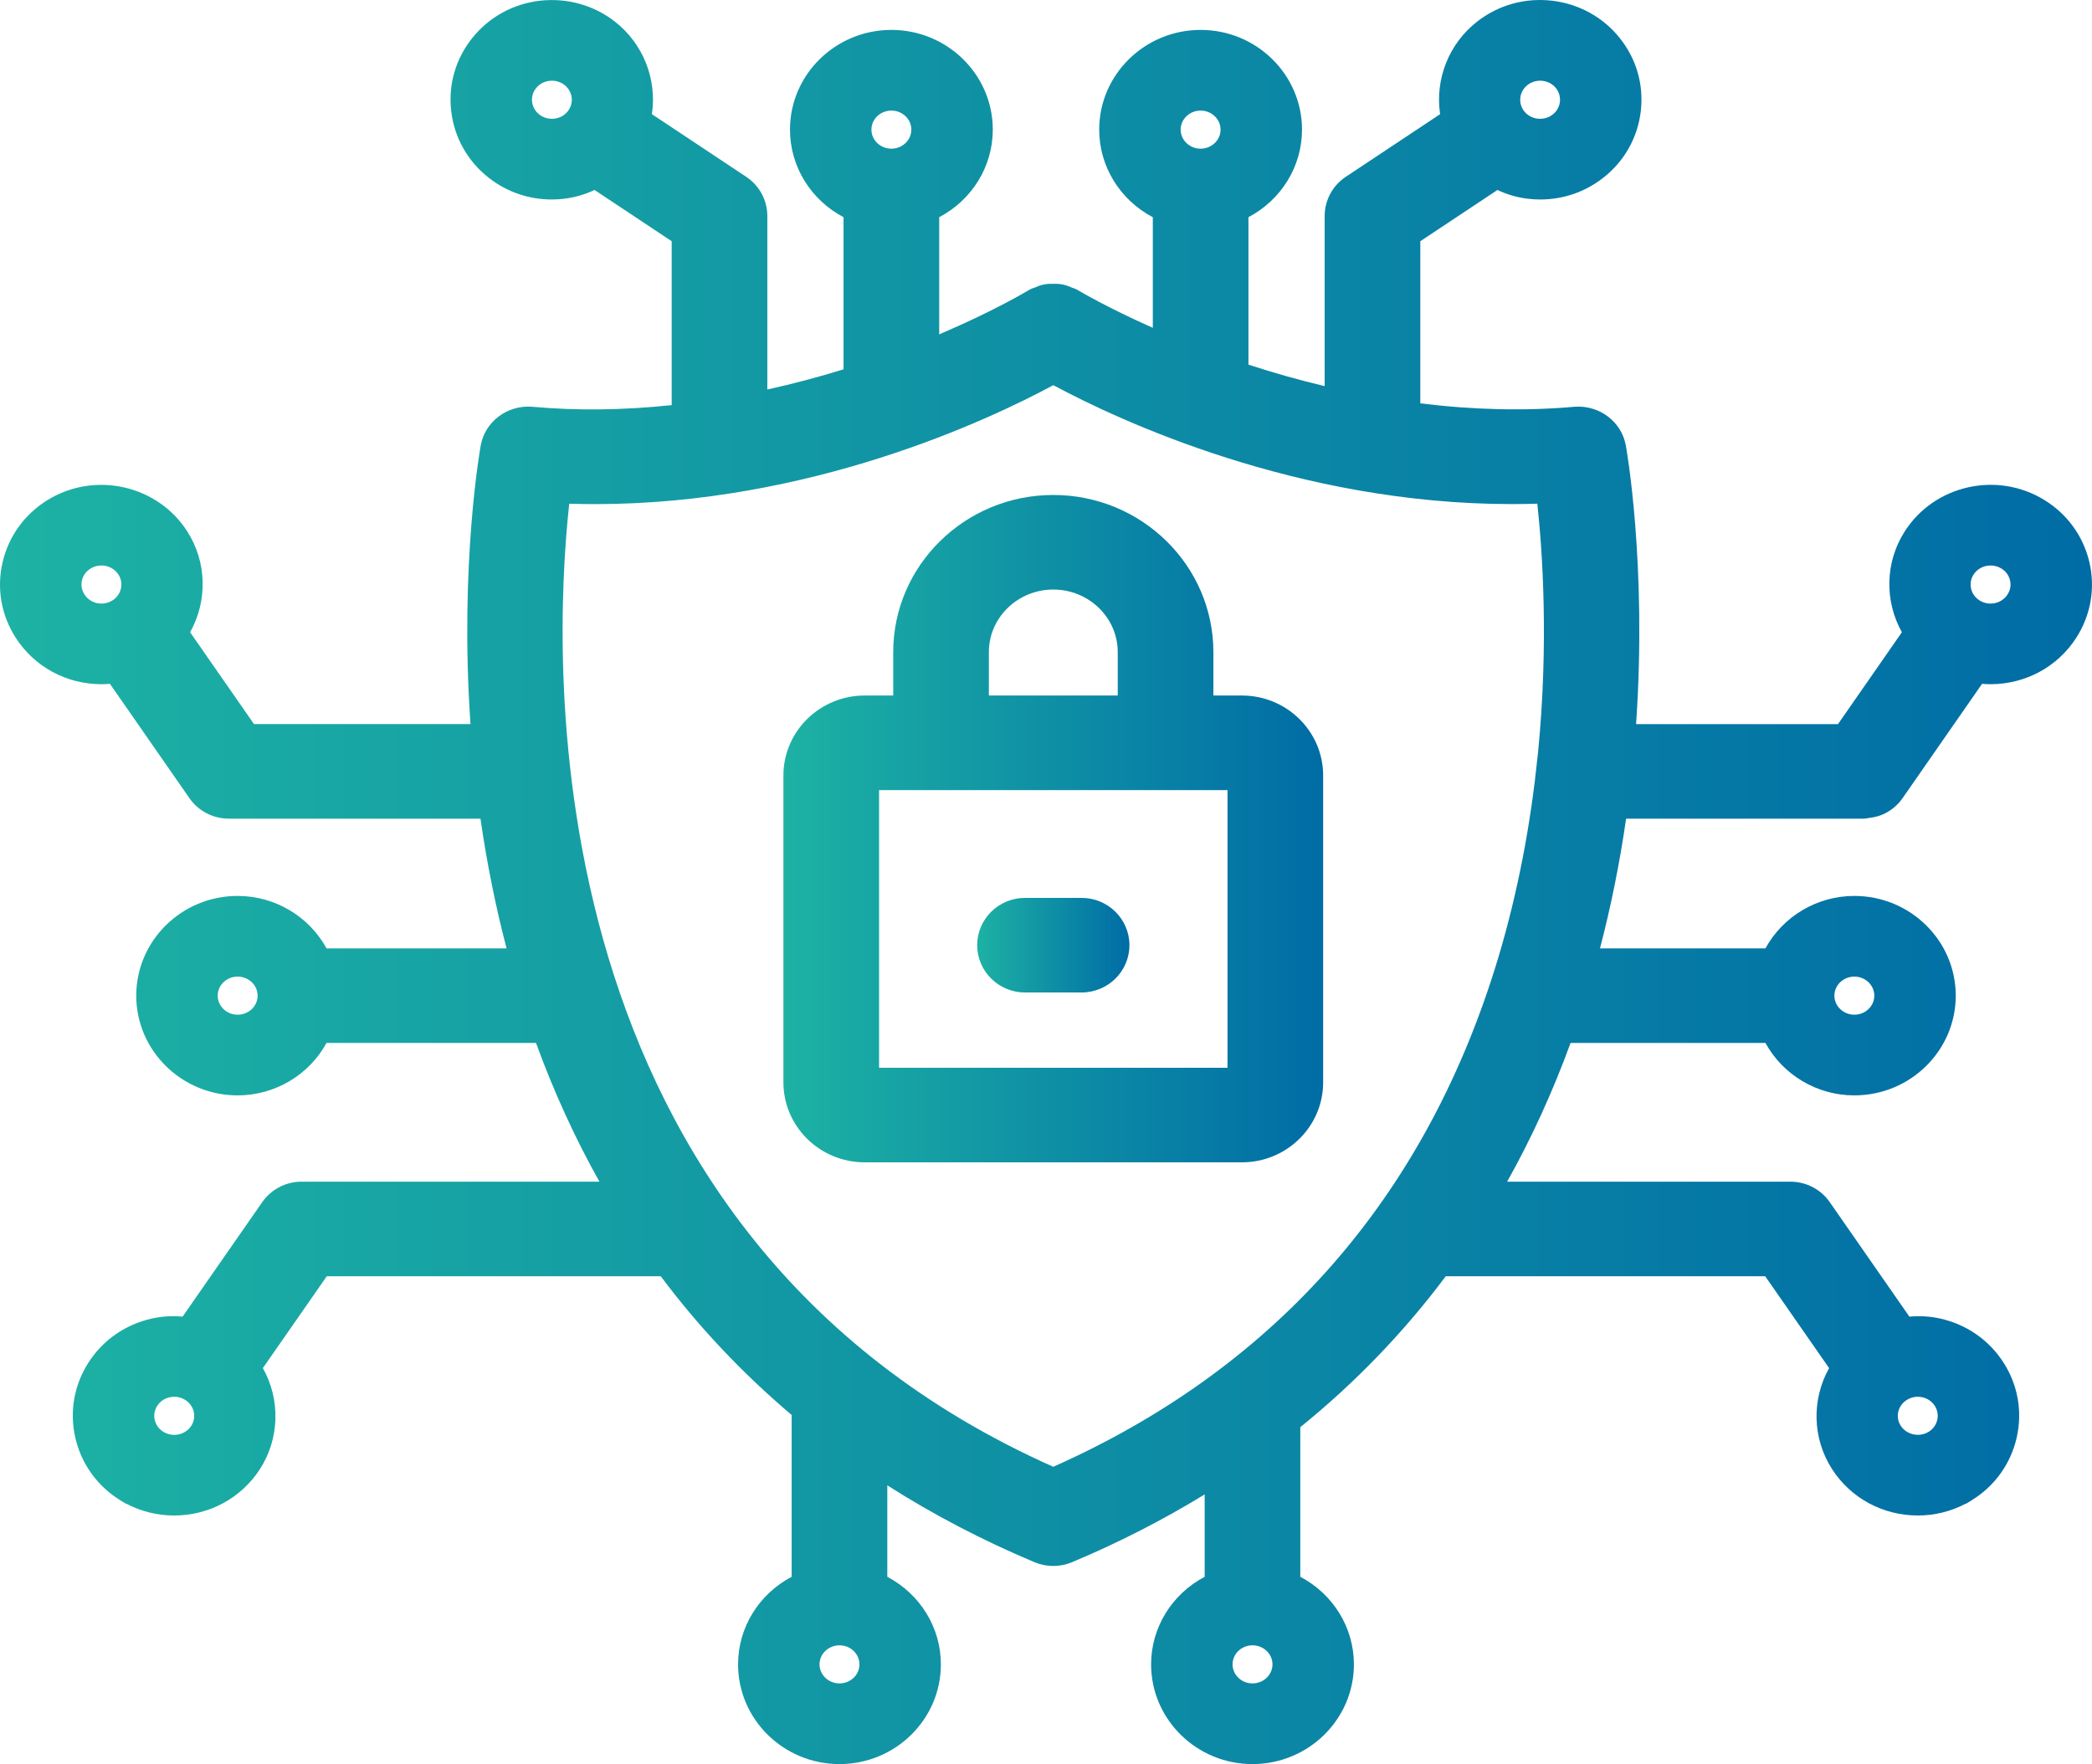
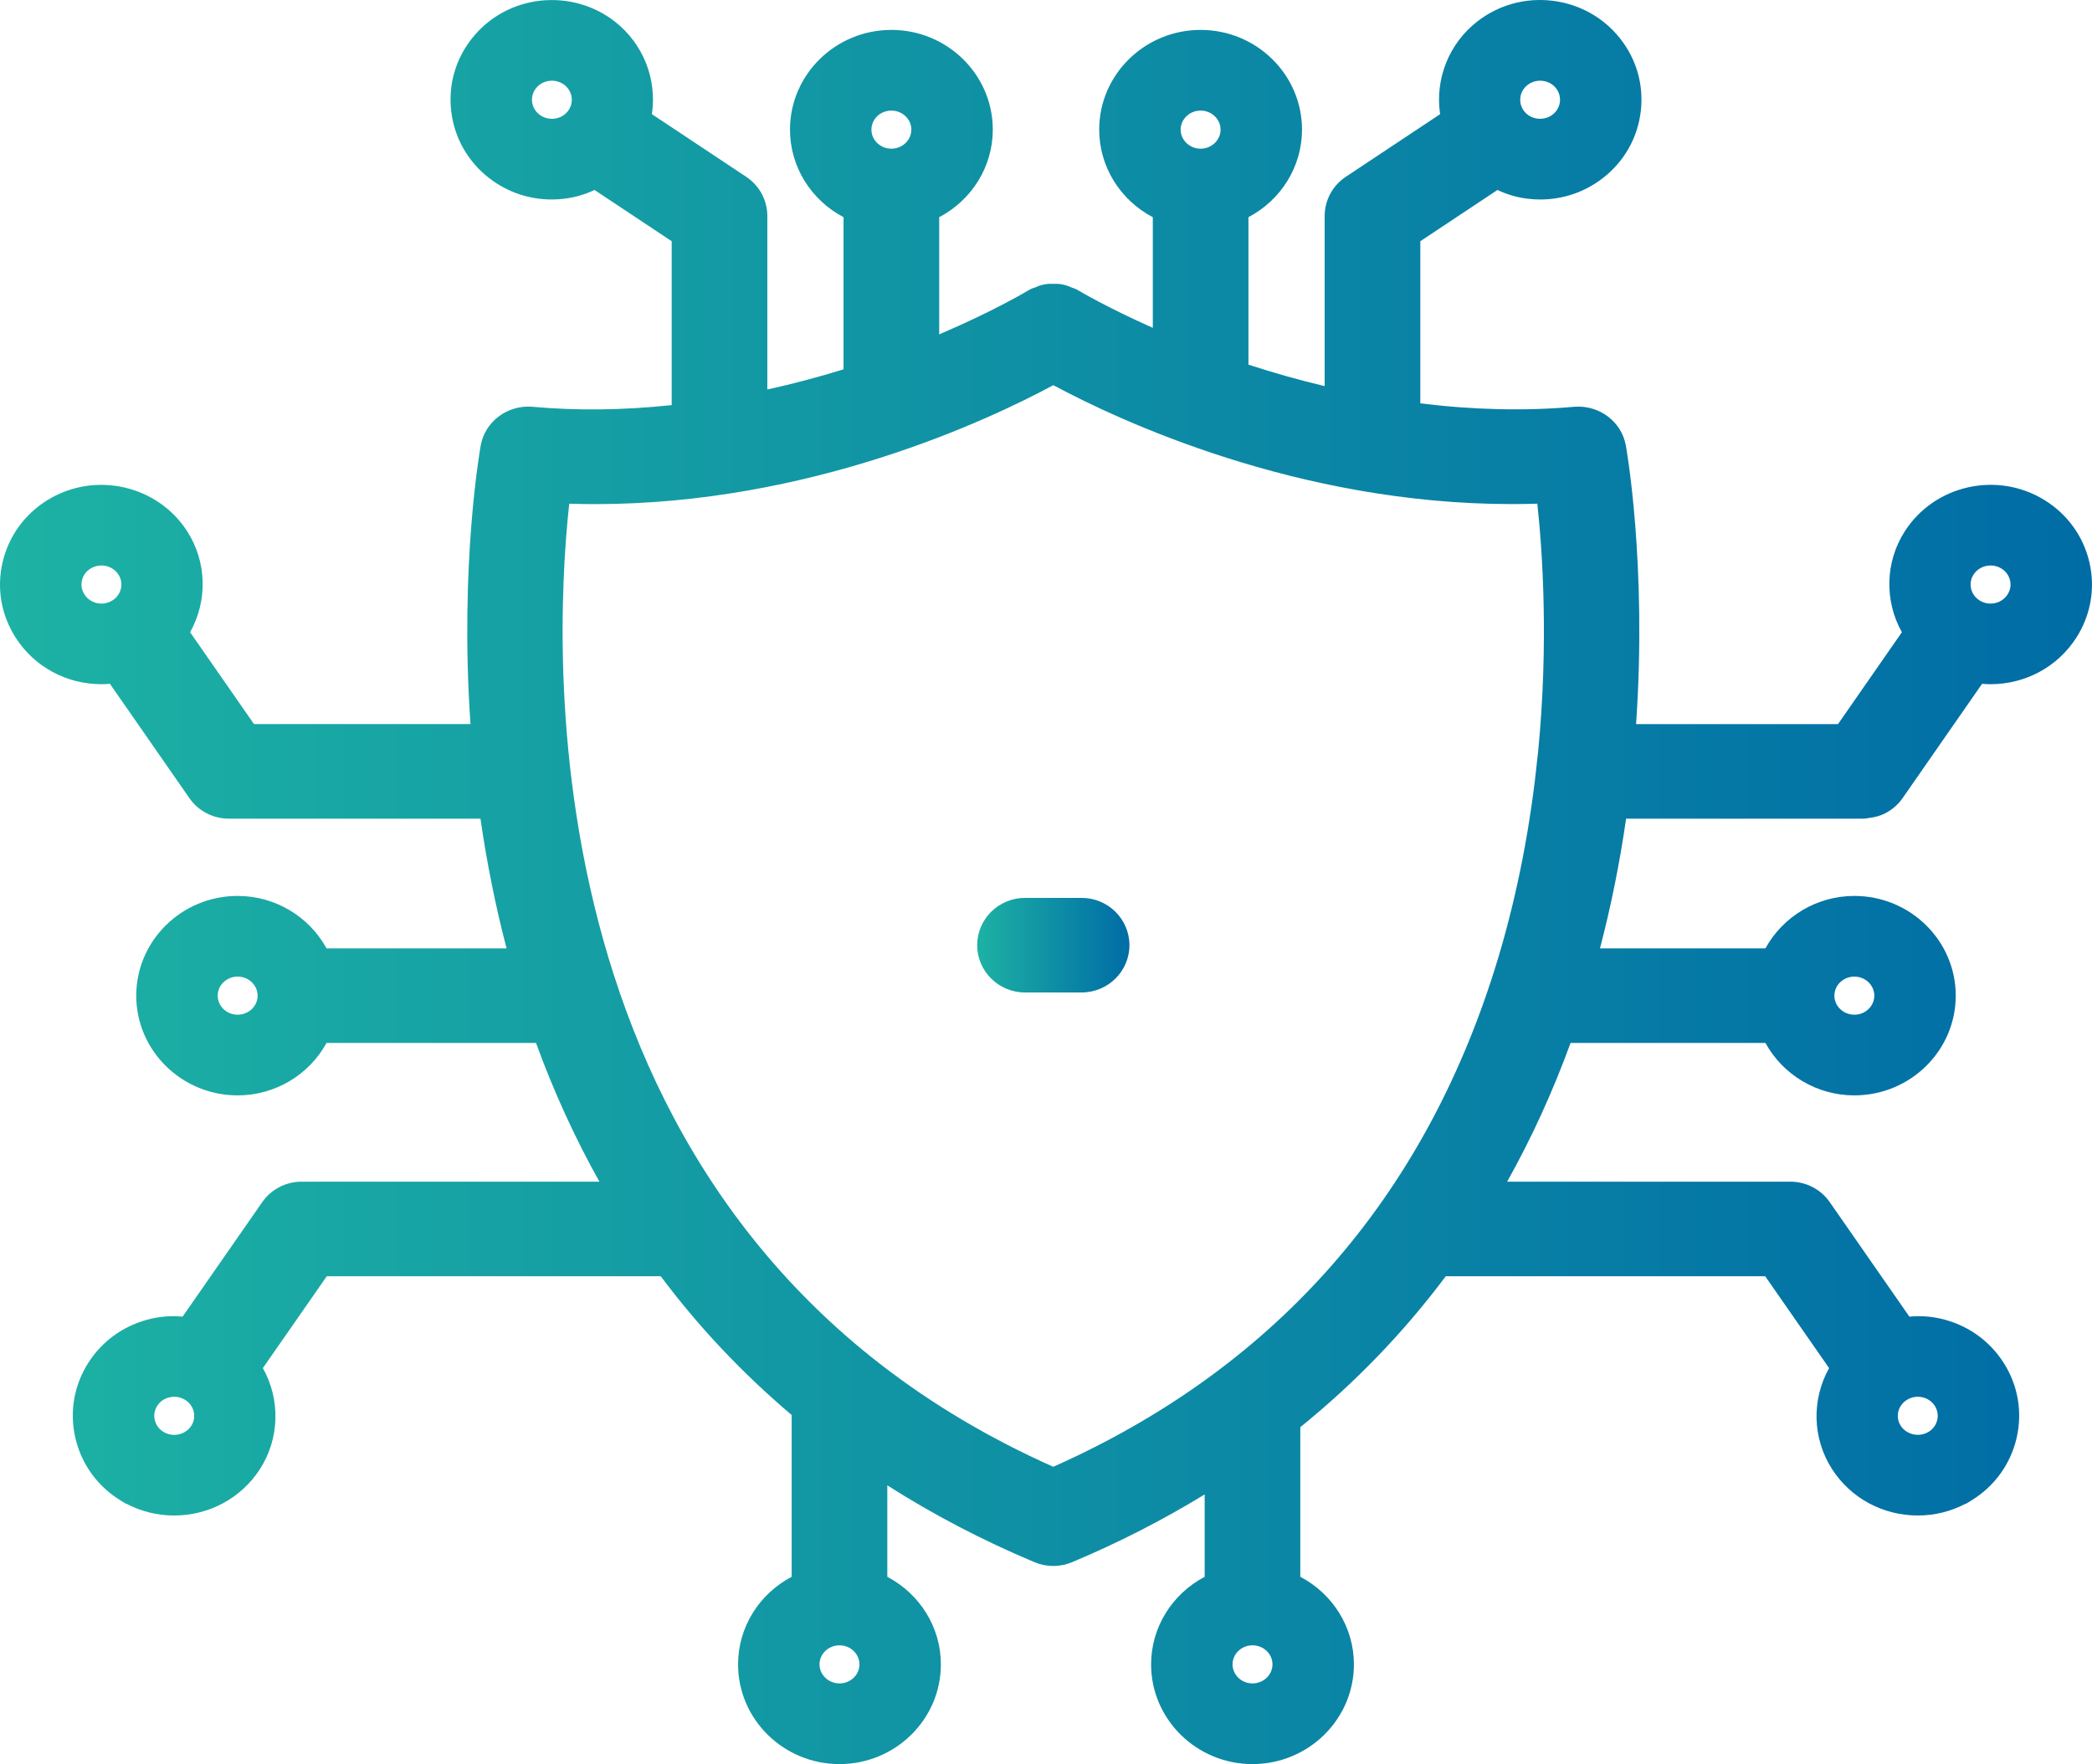
<svg xmlns="http://www.w3.org/2000/svg" xmlns:xlink="http://www.w3.org/1999/xlink" id="_レイヤー_2" viewBox="0 0 739.42 623.51">
  <defs>
    <style>.cls-1{fill:url(#_名称未設定グラデーション_2-2);}.cls-1,.cls-2,.cls-3{stroke-width:0px;}.cls-2{fill:url(#_名称未設定グラデーション_2-3);}.cls-3{fill:url(#_名称未設定グラデーション_2);}</style>
    <linearGradient id="_名称未設定グラデーション_2" x1="0" y1="311.755" x2="739.42" y2="311.755" gradientUnits="userSpaceOnUse">
      <stop offset="0" stop-color="#1db2a4" />
      <stop offset="1" stop-color="#006ca5" />
    </linearGradient>
    <linearGradient id="_名称未設定グラデーション_2-2" x1="276.899" y1="292.883" x2="467.668" y2="292.883" xlink:href="#_名称未設定グラデーション_2" />
    <linearGradient id="_名称未設定グラデーション_2-3" x1="345.38" y1="334.071" x2="399.201" y2="334.071" xlink:href="#_名称未設定グラデーション_2" />
  </defs>
  <g id="Layer_1">
    <path class="cls-3" d="M738.501,198.717c-2.144-9.191-7.805-17.007-15.935-22.005-16.676-10.268-38.795-5.309-49.307,11.063-6.994,10.903-7.233,24.587-1.037,35.688l-22.575,32.464h-71.37c3.931-56.875-3.562-98.182-3.639-98.578-1.569-8.333-9.306-14.167-17.954-13.594l-.173.014c-17.29,1.537-35.592,1.133-54.499-1.205v-57.307l27.264-18.109c3.49,1.641,7.142,2.685,10.898,3.113,1.38.163,2.805.246,4.235.246,8.073,0,15.715-2.609,22.102-7.547,7.558-5.848,12.326-14.256,13.428-23.677,1.096-9.366-1.575-18.58-7.516-25.936-5.925-7.357-14.418-12.013-23.917-13.106-9.482-1.085-18.832,1.51-26.314,7.314-10.135,7.85-15.033,20.457-13.187,32.798l-33.306,22.119c-4.692,3.106-7.494,8.295-7.494,13.881v60.119c-9.04-2.147-18.056-4.688-26.94-7.589v-52.121c11.523-6.064,18.932-17.877,18.932-30.944,0-19.436-16.075-35.248-35.835-35.248s-35.848,15.812-35.848,35.248c0,13.074,7.414,24.889,18.945,30.95v39.103c-16.346-7.265-26.162-13.127-26.289-13.204-.999-.607-1.909-.91-2.496-1.085-.733-.322-1.826-.796-3.252-1.065-1.2-.225-2.193-.205-2.786-.19l-.179.003-.259-.006c-.68-.019-1.819-.05-3.15.209-1.408.272-2.519.765-3.184,1.06-.54.16-1.477.466-2.485,1.088-.136.083-11.852,7.163-31.422,15.495v-41.409c11.532-6.061,18.946-17.876,18.946-30.95,0-19.436-16.082-35.248-35.849-35.248s-35.835,15.812-35.835,35.248c0,13.067,7.409,24.881,18.933,30.944v53.776c-8.889,2.753-17.902,5.138-26.941,7.129v-61.315c0-5.586-2.802-10.775-7.483-13.873l-33.315-22.127c1.845-12.341-3.054-24.95-13.194-32.804-7.438-5.746-16.764-8.342-26.31-7.307-9.496,1.093-17.988,5.748-23.907,13.097-5.946,7.363-8.618,16.577-7.522,25.944,1.102,9.42,5.871,17.828,13.43,23.679,6.386,4.936,14.027,7.545,22.101,7.545,1.432,0,2.856-.083,4.206-.242,3.776-.432,7.434-1.477,10.926-3.117l27.266,18.109v57.927c-17.233,1.824-33.443,2.013-49.348.586l-.184-.015c-8.648-.584-16.382,5.268-17.943,13.567-.081.421-7.573,41.726-3.641,98.605h-76.519l-22.575-32.463c6.196-11.101,5.956-24.786-1.042-35.695-10.507-16.343-32.621-21.305-49.297-11.06-8.137,5.001-13.797,12.817-15.94,22.008-2.148,9.206-.504,18.686,4.635,26.698,6.603,10.281,17.949,16.419,30.35,16.419.963,0,1.938-.049,2.943-.148l28.1,40.419c3.152,4.538,8.36,7.247,13.93,7.247h88.943c2.256,15.653,5.348,31.01,9.23,45.847h-63.633c-6.184-11.281-18.179-18.535-31.426-18.535-19.759,0-35.834,15.812-35.834,35.248s16.075,35.247,35.834,35.247c13.248,0,25.242-7.254,31.426-18.535h74.031c6.286,17.229,13.795,33.651,22.416,49.032h-105.254c-5.569,0-10.776,2.71-13.926,7.244l-28.145,40.464c-3.697-.341-7.342-.114-10.891.677-9.334,2.082-17.281,7.607-22.377,15.553-5.094,7.932-6.747,17.354-4.656,26.528,2.113,9.271,7.775,17.145,15.943,22.174l1.943,1.188h.155c5.189,2.731,10.973,4.166,16.868,4.166,12.39,0,23.738-6.131,30.367-16.416,6.992-10.9,7.227-24.587,1.028-35.691l22.583-32.46h118.039c13.373,17.888,28.909,34.353,46.275,49.042v57.19c-11.532,6.061-18.946,17.876-18.946,30.95,0,19.436,16.082,35.247,35.849,35.247s35.835-15.812,35.835-35.247c0-13.067-7.409-24.88-18.933-30.945v-32.335c16.261,10.372,33.716,19.488,52.069,27.188,4.193,1.751,8.979,1.754,13.188-.004,16.385-6.872,32.108-14.908,46.912-23.969v29.12c-11.523,6.065-18.932,17.878-18.932,30.945,0,19.436,16.075,35.247,35.834,35.247s35.849-15.812,35.849-35.247c0-13.074-7.414-24.89-18.946-30.95v-52.889c19.382-15.674,36.649-33.591,51.407-53.343h112.907l22.587,32.466c-6.2,11.105-5.96,24.794,1.044,35.701,6.606,10.27,17.951,16.4,30.348,16.4,5.896,0,11.68-1.435,16.868-4.166h.17l1.929-1.188c8.169-5.028,13.831-12.903,15.943-22.173,2.091-9.176.438-18.597-4.653-26.524-5.098-7.95-13.046-13.476-22.383-15.559-3.548-.79-7.191-1.017-10.887-.676l-28.142-40.46c-3.153-4.538-8.36-7.248-13.929-7.248h-100.102c8.62-15.38,16.129-31.803,22.415-49.032h68.88c6.182,11.282,18.177,18.535,31.425,18.535,19.76,0,35.835-15.812,35.835-35.247s-16.075-35.248-35.835-35.248c-13.247,0-25.242,7.254-31.425,18.535h-58.481c3.882-14.837,6.975-30.195,9.23-45.847h83.792c.803,0,1.502-.116,2.038-.246,2.171-.237,4.054-.776,5.74-1.64,2.465-1.266,4.59-3.118,6.148-5.359l28.102-40.42c1.005.1,1.98.147,2.942.147,12.401,0,23.747-6.138,30.355-16.424,5.135-8.007,6.779-17.487,4.631-26.693ZM697.551,203.078c1.294-2.011,3.553-3.211,6.042-3.211,1.351,0,2.662.368,3.799,1.07,1.588.977,2.646,2.428,3.059,4.196.404,1.73.102,3.448-.877,4.968l-.003.005c-2.087,3.245-6.494,4.212-9.835,2.149-1.571-.968-2.657-2.47-3.058-4.229-.389-1.711-.078-3.469.873-4.948ZM296.726,581.529c3.884,0,7.044,3.021,7.044,6.733s-3.16,6.733-7.044,6.733c-3.896,0-7.065-3.021-7.065-6.733s3.17-6.733,7.065-6.733ZM315.052,52.55c-3.884,0-7.044-3.021-7.044-6.732s3.16-6.733,7.044-6.733c3.896,0,7.065,3.021,7.065,6.733s-3.17,6.732-7.065,6.732ZM431.411,45.818c0,3.712-3.16,6.732-7.044,6.732-3.896,0-7.064-3.021-7.064-6.732s3.169-6.733,7.064-6.733c3.884,0,7.044,3.021,7.044,6.733ZM543.66,265.582l-1.191,10.62c-3.005,24.419-8.117,47.838-15.193,69.611l-.119.353c-26.172,80.217-78.273,138.159-154.873,172.264-185.128-82.445-177.189-284.234-171.091-340.397,3.084.099,6.151.146,9.196.146,75.73-.003,138.676-29.535,161.907-42.041,23.275,12.495,86.35,42.031,162.098,42.028,2.97,0,5.972-.046,8.977-.14,1.836,17.015,4.018,49.228.289,87.554ZM435.65,588.263c0-3.713,3.16-6.733,7.044-6.733,3.896,0,7.064,3.021,7.064,6.733s-3.169,6.733-7.064,6.733c-3.884,0-7.044-3.021-7.044-6.733ZM29.855,210.114l-.008-.014c-.979-1.52-1.282-3.238-.878-4.968.413-1.769,1.472-3.22,3.067-4.202,1.129-.696,2.439-1.065,3.79-1.065,2.489,0,4.749,1.2,6.04,3.207.953,1.483,1.264,3.242.875,4.952-.4,1.76-1.486,3.262-3.062,4.232-3.338,2.062-7.746,1.098-9.824-2.144ZM57.752,506.076c-1.576-.975-2.666-2.481-3.064-4.244-.387-1.703-.076-3.452.893-4.956.979-1.537,2.531-2.606,4.381-3.017.559-.124,1.113-.185,1.662-.185,1.33,0,2.617.364,3.785,1.082,1.576.969,2.668,2.473,3.07,4.234.391,1.703.086,3.454-.856,4.931-2.102,3.238-6.534,4.202-9.871,2.155ZM679.431,493.855l.036.008c1.84.407,3.393,1.478,4.391,3.043.949,1.476,1.26,3.226.874,4.93-.399,1.762-1.488,3.269-3.055,4.236-3.293,2.028-7.811,1.047-9.86-2.139-.952-1.481-1.262-3.236-.871-4.94.402-1.758,1.495-3.26,3.116-4.252,1.123-.697,2.421-1.065,3.754-1.065.552,0,1.08.059,1.615.18ZM539.913,30.029c1.523-1.171,3.453-1.67,5.276-1.461,1.921.222,3.569,1.117,4.741,2.56,1.119,1.393,1.622,3.124,1.416,4.878-.209,1.776-1.12,3.371-2.585,4.506-1.454,1.133-3.338,1.637-5.245,1.435-1.92-.222-3.567-1.116-4.738-2.559-1.12-1.393-1.623-3.124-1.417-4.878.208-1.77,1.114-3.361,2.552-4.481ZM200.666,39.358c-1.19,1.466-2.828,2.359-4.736,2.586-1.926.204-3.841-.315-5.291-1.447-1.445-1.119-2.356-2.714-2.564-4.49-.207-1.753.296-3.485,1.393-4.848,1.195-1.473,2.843-2.368,4.782-2.592.267-.031.541-.047.838-.047,1.609,0,3.14.523,4.406,1.499,1.445,1.119,2.356,2.715,2.565,4.491.207,1.753-.297,3.485-1.393,4.848ZM76.945,351.911c0-3.713,3.16-6.733,7.044-6.733,3.896,0,7.065,3.021,7.065,6.733s-3.17,6.733-7.065,6.733c-3.884,0-7.044-3.021-7.044-6.733ZM662.475,351.911c0,3.713-3.16,6.733-7.045,6.733-3.896,0-7.064-3.021-7.064-6.733s3.169-6.733,7.064-6.733c3.885,0,7.045,3.021,7.045,6.733Z" />
-     <path class="cls-1" d="M438.983,245.832h-10.111v-15.334c0-30.632-25.386-55.552-56.589-55.552s-56.574,24.92-56.574,55.552v15.334h-10.111c-15.824,0-28.698,12.673-28.698,28.25v108.486c0,15.577,12.874,28.25,28.698,28.25h133.386c15.816,0,28.685-12.673,28.685-28.25v-108.486c0-15.577-12.868-28.25-28.685-28.25ZM349.513,245.832v-15.334c0-12.201,10.215-22.127,22.77-22.127,12.563,0,22.784,9.926,22.784,22.127v15.334h-45.554ZM433.863,279.258v98.136h-123.159v-98.136h123.159Z" />
    <path class="cls-2" d="M362.282,350.783h20.017c9.32,0,16.902-7.497,16.902-16.713s-7.582-16.713-16.902-16.713h-20.017c-9.32,0-16.902,7.497-16.902,16.713s7.582,16.713,16.902,16.713Z" />
  </g>
</svg>